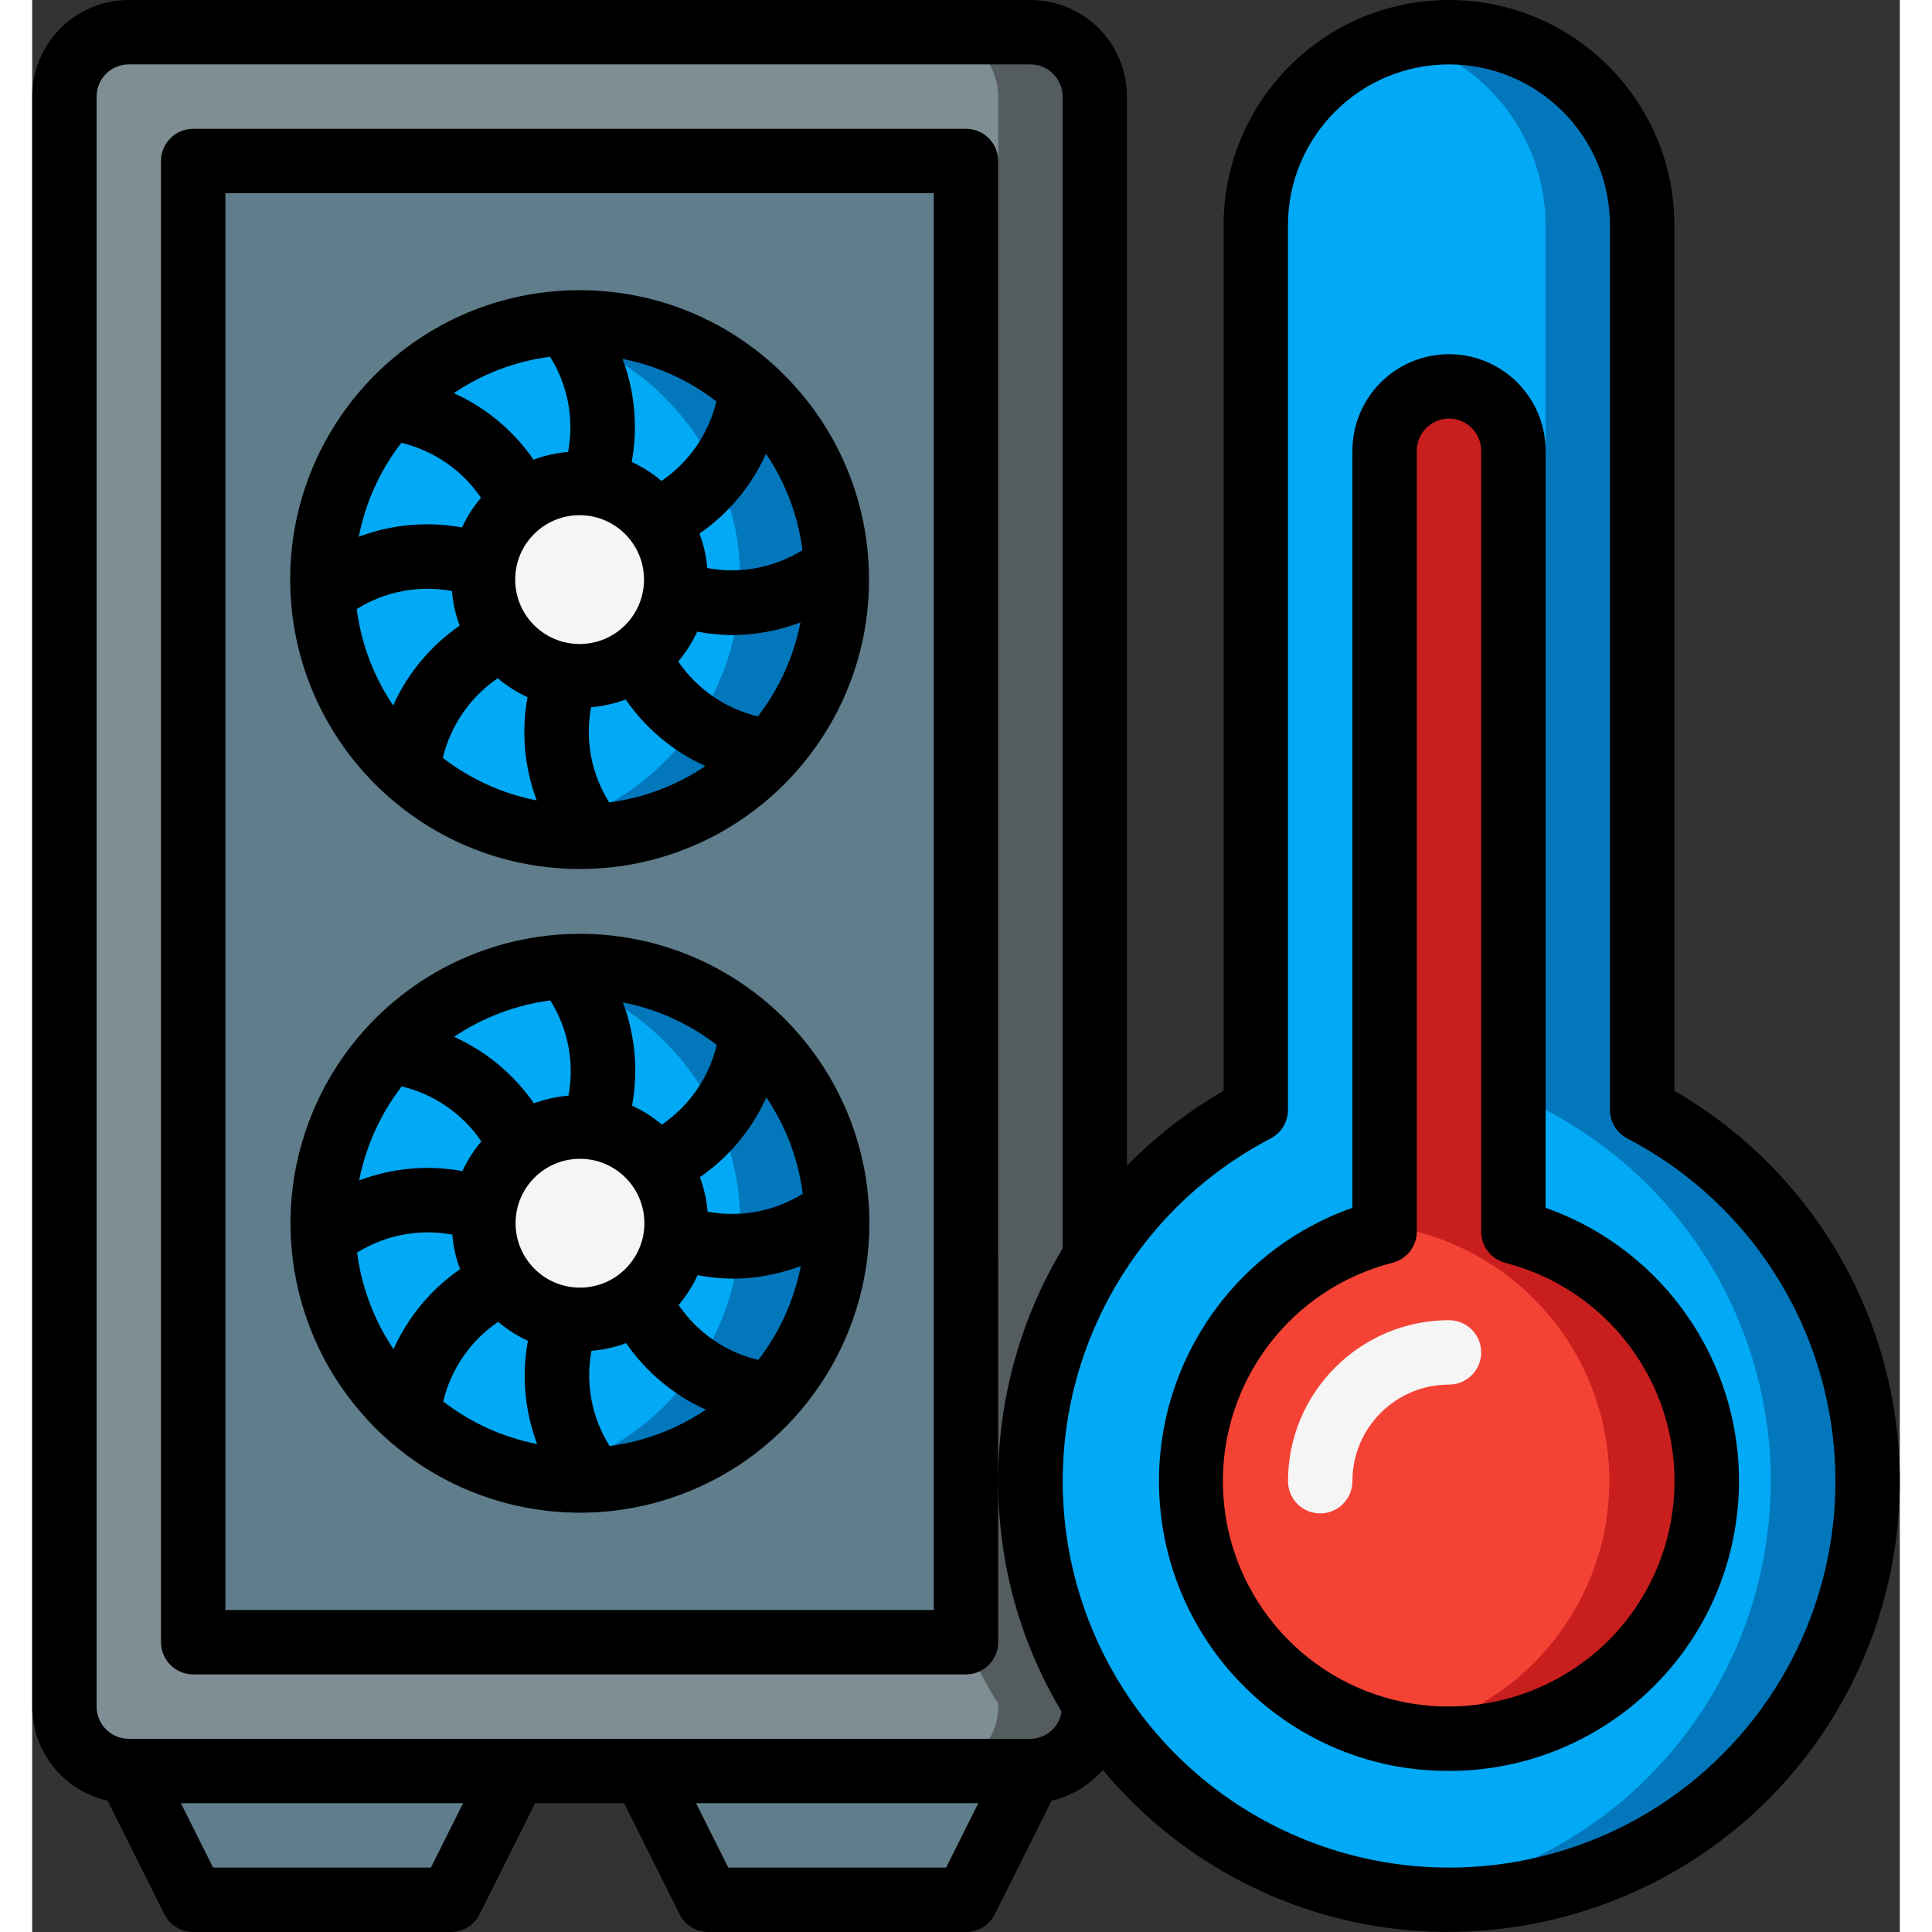
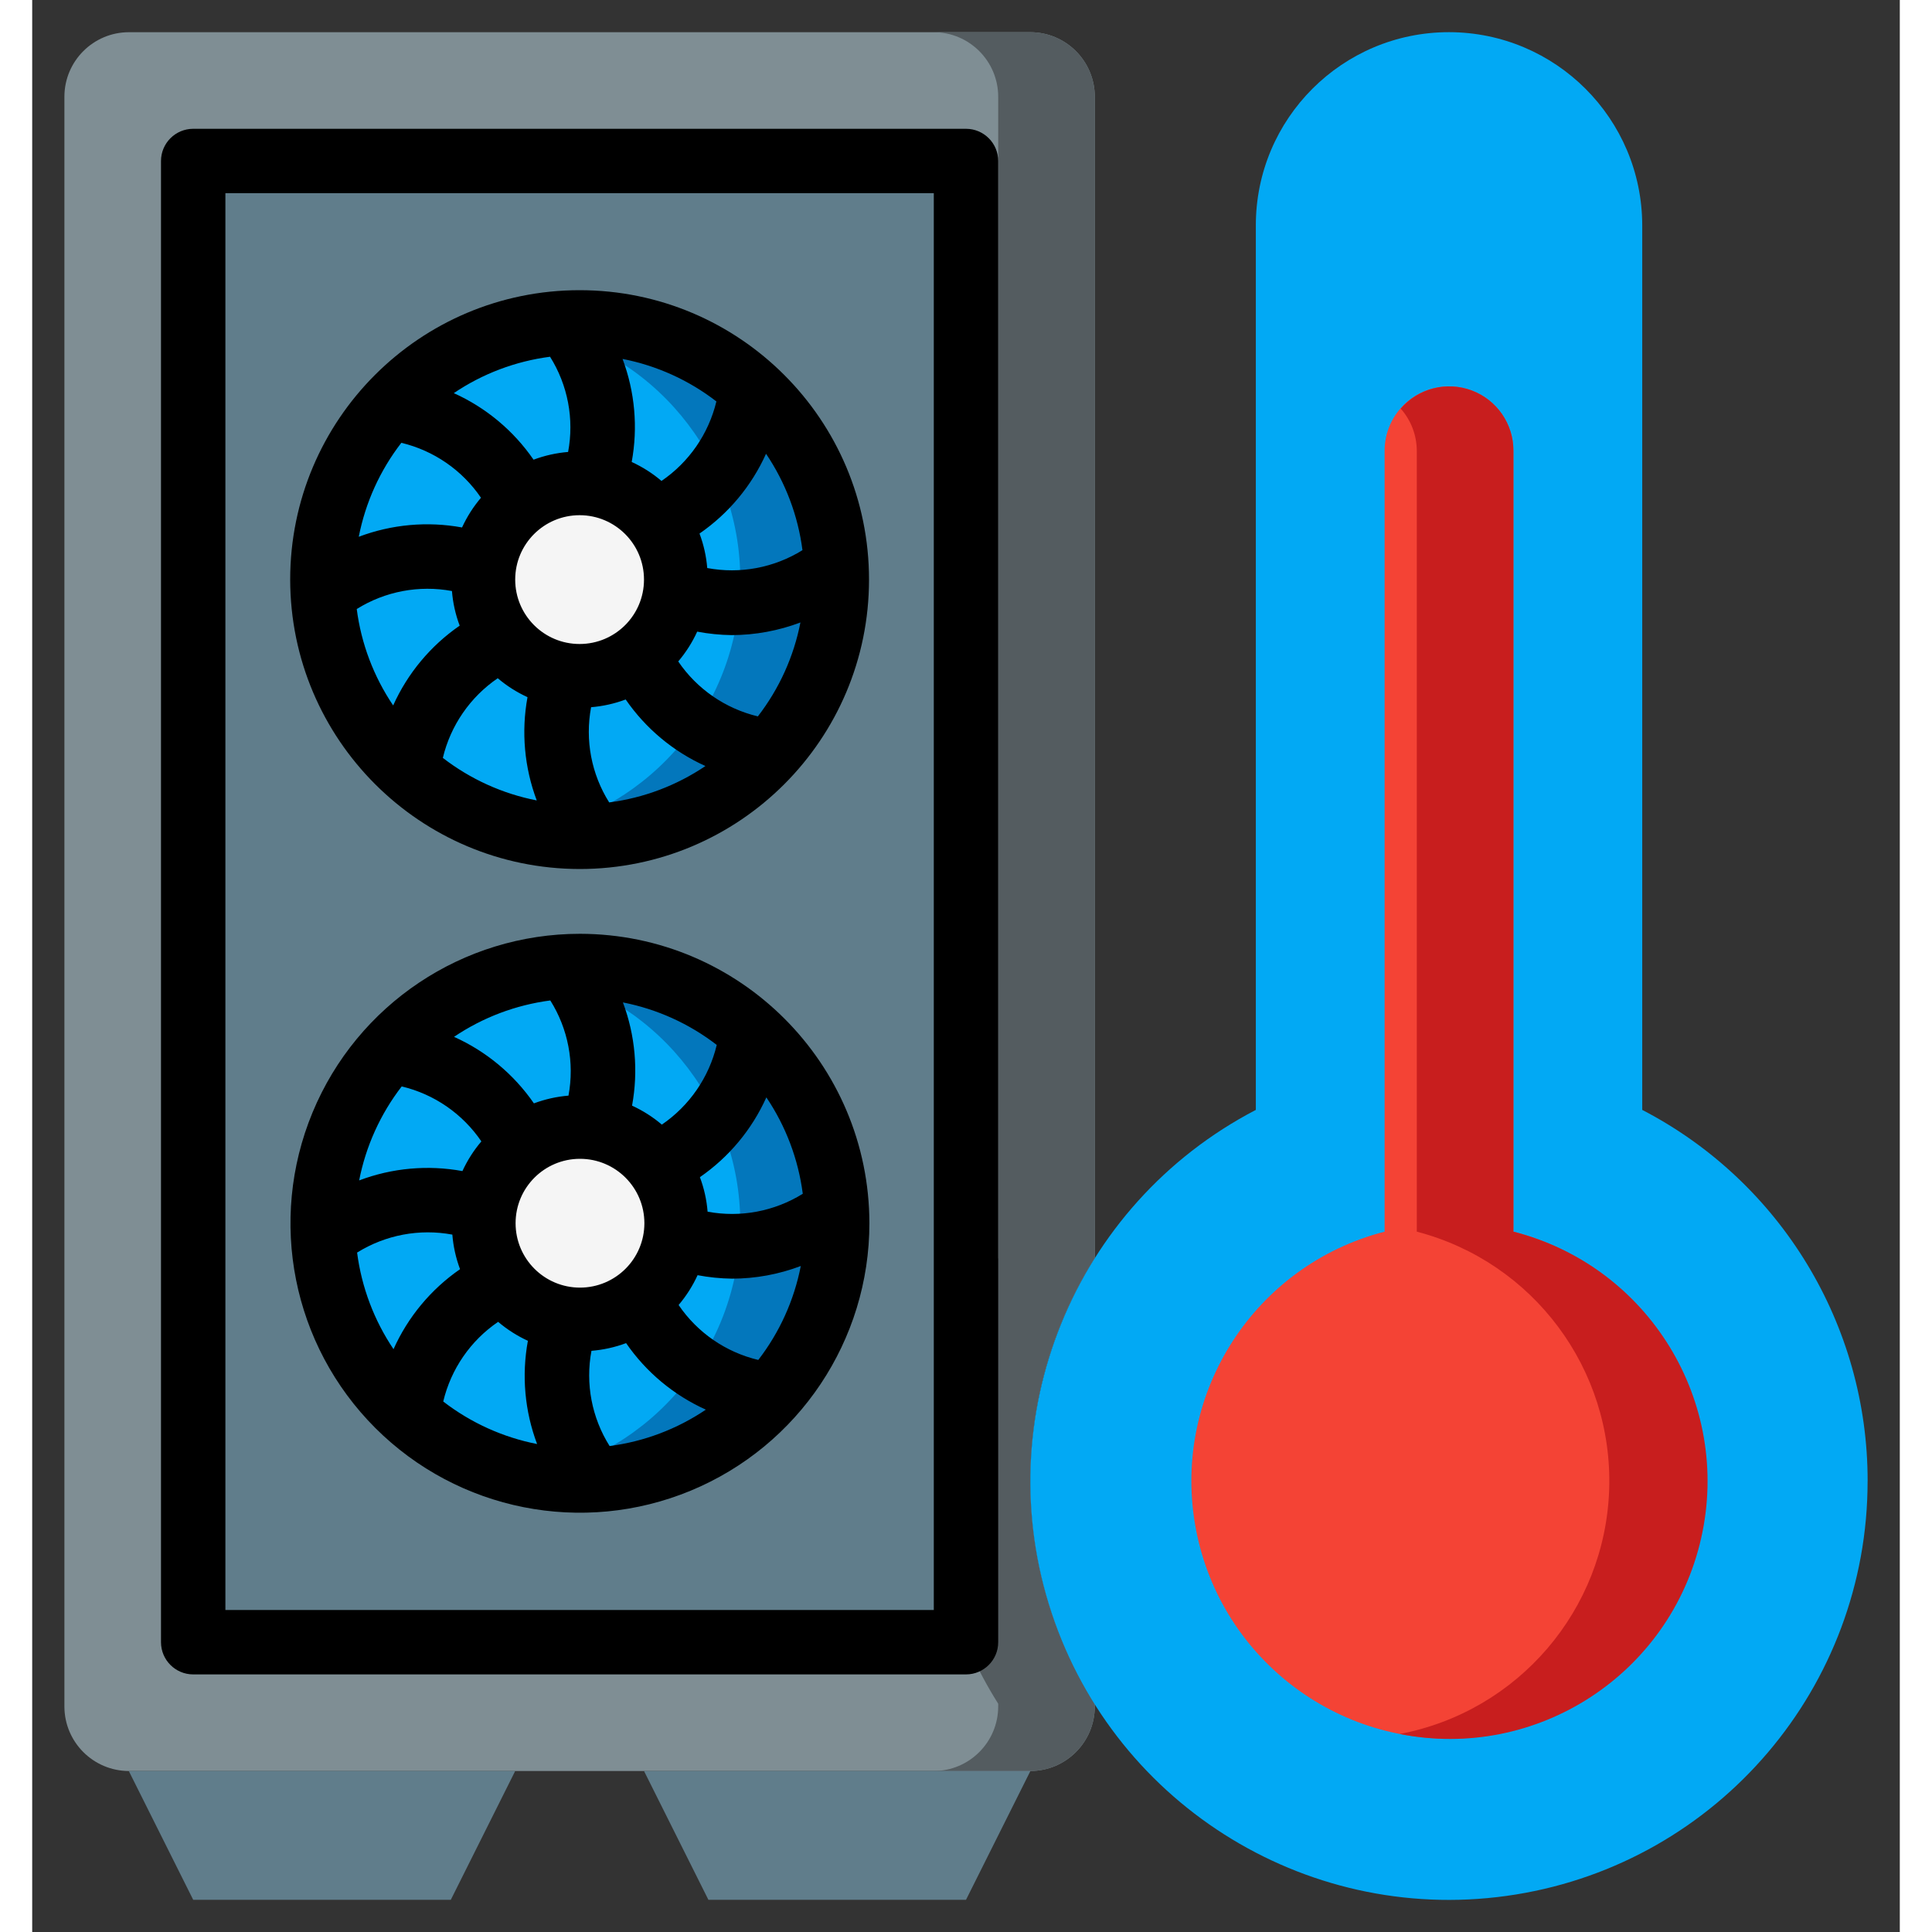
<svg xmlns="http://www.w3.org/2000/svg" height="512" viewBox="0 0 58 60" width="512">
  <rect x="0" y="0" width="58" height="60" fill="#333333" stroke="none" />
  <g id="Page-1" fill="none" fill-rule="evenodd">
    <g id="044---Pc-Temperature" fill-rule="nonzero">
      <path id="Shape" d="m33 39.07c-2.67 4.227-2.67 9.613 0 13.84v.09c-.003 1.103-.897 1.997-2 2h-28c-1.103-.003-1.997-.897-2-2v-50c.003-1.103.897-1.997 2-2h28c1.103.003 1.997.897 2 2z" fill="#7f8e94" />
      <path id="Shape" d="m33 3c-.003-1.103-.897-1.997-2-2h-3c1.103.003 1.997.897 2 2v36.07c-2.67 4.227-2.67 9.613 0 13.84v.09c-.003 1.103-.897 1.997-2 2h3c1.103-.003 1.997-.897 2-2v-.09c-2.67-4.227-2.67-9.613 0-13.84z" fill="#545c60" />
      <path id="Rectangle-path" d="m-6 16h46v24h-46z" fill="#607d8b" transform="matrix(0 1 -1 0 45 11)" />
      <path id="Shape" d="m3 55h12l-2 4h-8z" fill="#607d8b" />
      <path id="Shape" d="m19 55h12l-2 4h-8z" fill="#607d8b" />
      <circle id="Oval" cx="17" cy="18" fill="#02a9f4" r="7.988" />
      <path id="Shape" d="m17 10.012c-.503.001-1.006.05-1.5.145 3.766.717 6.49 4.01 6.49 7.843s-2.724 7.126-6.49 7.843c2.981.572 6.028-.595 7.864-3.012s2.144-5.665.794-8.384c-1.35-2.718-4.123-4.437-7.158-4.435z" fill="#0377bc" />
      <circle id="Oval" cx="17" cy="18" fill="#f5f5f5" r="3" />
      <circle id="Oval" cx="17" cy="38" fill="#02a9f4" r="7.988" />
      <path id="Shape" d="m17 30.012c-.503.001-1.006.05-1.5.145 3.766.717 6.49 4.01 6.49 7.843s-2.724 7.126-6.49 7.843c2.981.572 6.028-.595 7.864-3.012s2.144-5.665.794-8.384c-1.35-2.718-4.123-4.437-7.158-4.435z" fill="#0377bc" />
      <circle id="Oval" cx="17" cy="38" fill="#f5f5f5" r="3" />
      <path id="Shape" d="m57 46c.001 6.381-4.629 11.82-10.928 12.836-6.299 1.017-12.406-2.689-14.412-8.746-2.007-6.057.68-12.675 6.341-15.621v-27.47c0-3.314 2.686-6 6-6 3.312.005 5.995 2.688 6 6v27.47c4.305 2.233 7.005 6.681 7 11.53z" fill="#02a9f4" />
-       <path id="Shape" d="m50 34.47v-27.47c.007-1.858-.85-3.613-2.32-4.749-1.47-1.136-3.384-1.525-5.18-1.051 2.646.683 4.496 3.068 4.5 5.8v27.47c5.067 2.641 7.815 8.28 6.774 13.898-1.042 5.618-5.629 9.897-11.306 10.546.011 0 .021 0 .032.006 6.234.729 12.098-3.099 13.939-9.1 1.841-6-.869-12.459-6.439-15.35z" fill="#0377bc" />
      <path id="Shape" d="m52 46c-.002 4.157-3.187 7.62-7.33 7.968-4.142.348-7.861-2.534-8.557-6.632-.696-4.098 1.862-8.047 5.887-9.086v-24.25c0-1.105.895-2 2-2s2 .895 2 2v24.25c3.532.914 6 4.101 6 7.75z" fill="#f44335" />
      <path id="Shape" d="m46 38.25v-24.25c.004-.834-.513-1.582-1.294-1.874-.781-.292-1.661-.067-2.206.564.321.361.498.827.5 1.31v24.25c3.62.945 6.101 4.273 5.974 8.012s-2.828 6.89-6.504 7.588c4.253.845 8.404-1.852 9.361-6.081s-1.629-8.45-5.831-9.519z" fill="#c81e1e" />
-       <path id="Shape" d="m40 47c-.552 0-1-.448-1-1 .003-2.76 2.24-4.997 5-5 .552 0 1 .448 1 1s-.448 1-1 1c-1.657 0-3 1.343-3 3 0 .265-.105.52-.293.707s-.442.293-.707.293z" fill="#f5f5f5" />
      <g fill="#000">
        <path id="Shape" d="m29 4h-24c-.552 0-1 .448-1 1v46c0 .552.448 1 1 1h24c.552 0 1-.448 1-1v-46c0-.552-.448-1-1-1zm-1 46h-22v-44h22z" />
        <path id="Shape" d="m17 26.988c4.964 0 8.988-4.024 8.988-8.988s-4.024-8.988-8.988-8.988-8.988 4.024-8.988 8.988c.007 4.961 4.027 8.981 8.988 8.988zm-3.964-8.633c.029.368.11.73.24 1.075-.902.622-1.616 1.479-2.066 2.478-.605-.896-.993-1.921-1.131-2.994.881-.55 1.936-.749 2.957-.559zm3.964-2.355c1.105 0 2 .895 2 2s-.895 2-2 2-2-.895-2-2 .895-2 2-2zm-2.542 5.063c.28.238.59.435.924.588-.197 1.075-.098 2.184.287 3.207-1.062-.207-2.06-.66-2.916-1.321.241-1.008.849-1.89 1.705-2.474zm2.9.9c.367-.03.728-.111 1.073-.24.622.902 1.478 1.617 2.477 2.067-.895.604-1.918.991-2.989 1.13-.553-.879-.754-1.935-.562-2.956zm2.185-7.027c-.28-.238-.591-.436-.925-.589.198-1.073.099-2.179-.284-3.2 1.061.207 2.059.659 2.914 1.32-.242 1.007-.85 1.887-1.706 2.47zm-2.9-.9c-.367.03-.728.111-1.073.24-.622-.902-1.478-1.617-2.477-2.067.895-.604 1.918-.991 2.989-1.13.553.88.753 1.936.561 2.957zm5.893 8.212c-1.008-.241-1.89-.849-2.473-1.706.238-.28.436-.592.589-.926.353.067.712.103 1.071.108.729-.002 1.453-.135 2.135-.393-.207 1.062-.66 2.061-1.322 2.917zm1.385-5.162c-.882.548-1.937.746-2.957.555-.03-.366-.111-.727-.24-1.071.902-.622 1.616-1.479 2.066-2.478.605.896.993 1.921 1.131 2.994zm-12.457-3.334c1.008.241 1.89.849 2.473 1.706-.237.279-.435.59-.588.923-1.075-.197-2.184-.097-3.207.289.207-1.062.66-2.062 1.322-2.918z" />
        <path id="Shape" d="m17.012 29c-3.636-0-6.914 2.19-8.306 5.549-1.392 3.359-.623 7.226 1.948 9.797 2.571 2.571 6.438 3.34 9.797 1.948 3.359-1.392 5.549-4.67 5.549-8.306-.007-4.961-4.027-8.981-8.988-8.988zm3.963 8.63c-.029-.367-.11-.728-.239-1.072.901-.622 1.615-1.479 2.064-2.478.605.896.992 1.922 1.131 2.994-.882.547-1.936.746-2.956.556zm-3.963 2.358c-1.105 0-2-.895-2-2s.895-2 2-2 2 .895 2 2-.895 2-2 2zm2.542-5.062c-.28-.238-.591-.436-.925-.589.198-1.075.1-2.183-.284-3.206 1.061.208 2.058.66 2.914 1.32-.241 1.008-.849 1.891-1.705 2.475zm-2.9-.9c-.367.03-.728.111-1.073.24-.623-.902-1.481-1.617-2.481-2.066.896-.604 1.919-.99 2.99-1.13.553.879.755 1.933.565 2.954zm-2.184 7.025c.28.238.59.436.924.589-.198 1.075-.099 2.183.286 3.206-1.061-.208-2.059-.66-2.915-1.321.24-1.008.848-1.891 1.705-2.474zm2.9.9c.367-.03.729-.11 1.074-.239.622.902 1.478 1.616 2.477 2.066-.895.604-1.918.991-2.989 1.13-.554-.879-.755-1.935-.564-2.956zm-5.895-8.211c1.009.24 1.891.849 2.474 1.707-.237.279-.435.589-.588.922-1.075-.197-2.184-.097-3.207.29.207-1.062.66-2.062 1.321-2.919zm-1.385 5.16c.882-.549 1.937-.748 2.958-.558.029.367.11.729.239 1.074-.903.624-1.617 1.483-2.066 2.484-.605-.898-.992-1.926-1.131-3zm12.458 3.334c-1.008-.24-1.891-.848-2.473-1.706.238-.28.436-.592.589-.926.353.067.711.103 1.07.108.73-.001 1.453-.134 2.135-.393-.207 1.063-.659 2.062-1.321 2.919z" />
-         <path id="Shape" d="m51 33.877v-26.877c0-3.866-3.134-7-7-7s-7 3.134-7 7v26.877c-1.101.635-2.11 1.416-3 2.323v-33.2c0-1.657-1.343-3-3-3h-28c-1.657 0-3 1.343-3 3v50c.002 1.402.975 2.615 2.343 2.922l1.762 3.525c.169.339.516.553.895.553h8c.379 0.0.726-.214.895-.553l1.723-3.447h2.764l1.723 3.447c.169.339.516.553.895.553h8c.379 0.0.726-.214.895-.553l1.762-3.525c.619-.141 1.177-.477 1.592-.957 2.296 2.764 5.57 4.536 9.14 4.945 3.974.446 7.951-.816 10.941-3.471 3.348-2.993 5.057-7.409 4.596-11.876-.461-4.467-3.037-8.441-6.926-10.686zm-38.618 24.123h-6.764l-1-2h8.764zm16 0h-6.764l-1-2h8.764zm2.618-4h-28c-.552 0-1-.448-1-1v-50c0-.552.448-1 1-1h28c.552 0 1 .448 1 1v35.771c-1.567 2.612-2.243 5.662-1.926 8.691.206 2.014.853 3.958 1.894 5.695-.071.481-.482.838-.968.843zm21 .948c-3.464 3.095-8.403 3.913-12.68 2.1-4.277-1.813-7.123-5.932-7.307-10.573-.184-4.642 2.328-8.972 6.447-11.118.331-.172.539-.514.539-.887v-27.47c0-2.761 2.239-5 5-5s5 2.239 5 5v27.47c0.0.373.208.715.539.887 3.497 1.819 5.877 5.239 6.369 9.15s-.969 7.814-3.908 10.441z" />
-         <path id="Shape" d="m47 37.51v-23.51c0-1.657-1.343-3-3-3s-3 1.343-3 3v23.509c-3.816 1.348-6.264 5.077-5.985 9.114.28 4.038 3.219 7.393 7.185 8.202.586.114 1.183.172 1.78.172 4.389.012 8.147-3.143 8.894-7.468.747-4.325-1.735-8.558-5.874-10.019zm1.451 13.89c-1.638 1.341-3.792 1.876-5.867 1.458-3.199-.65-5.524-3.425-5.604-6.688s2.106-6.149 5.27-6.955c.44-.114.749-.51.75-.965v-24.25c0-.552.448-1 1-1s1 .448 1 1v24.25c-0.0.456.308.855.75.969 2.552.657 4.518 2.692 5.088 5.264.57 2.572-.353 5.247-2.388 6.921z" />
      </g>
    </g>
  </g>
</svg>